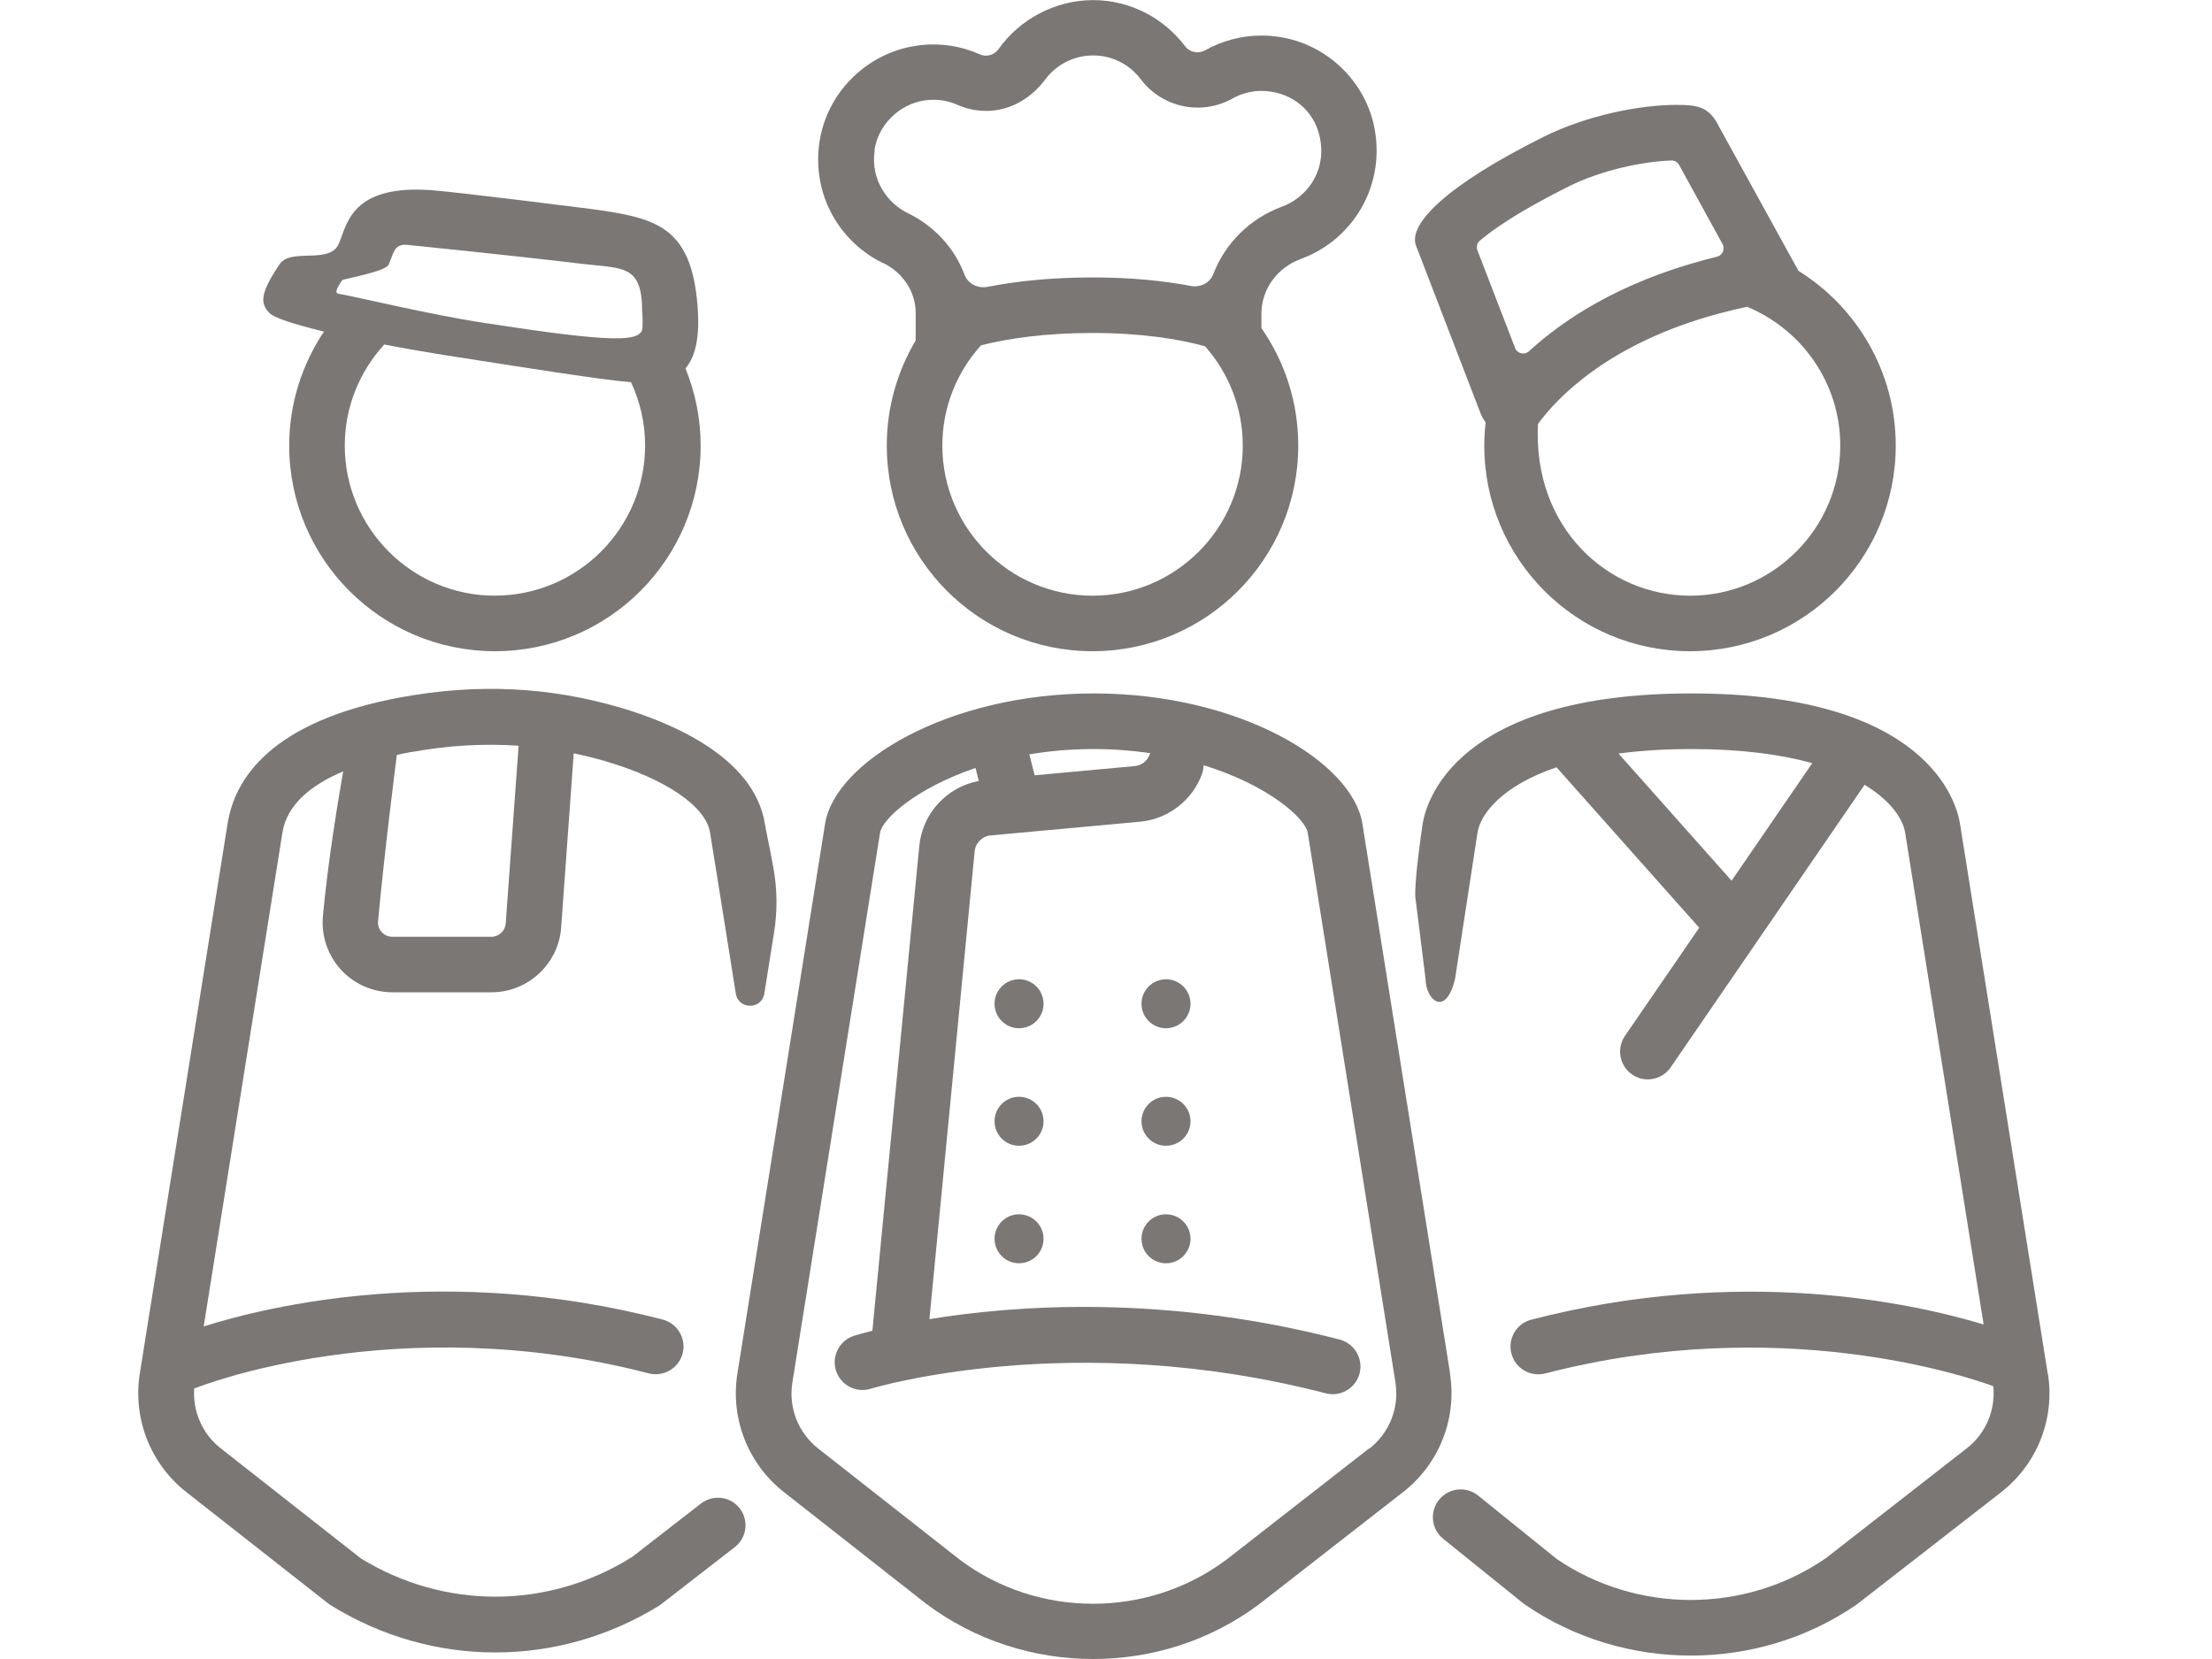
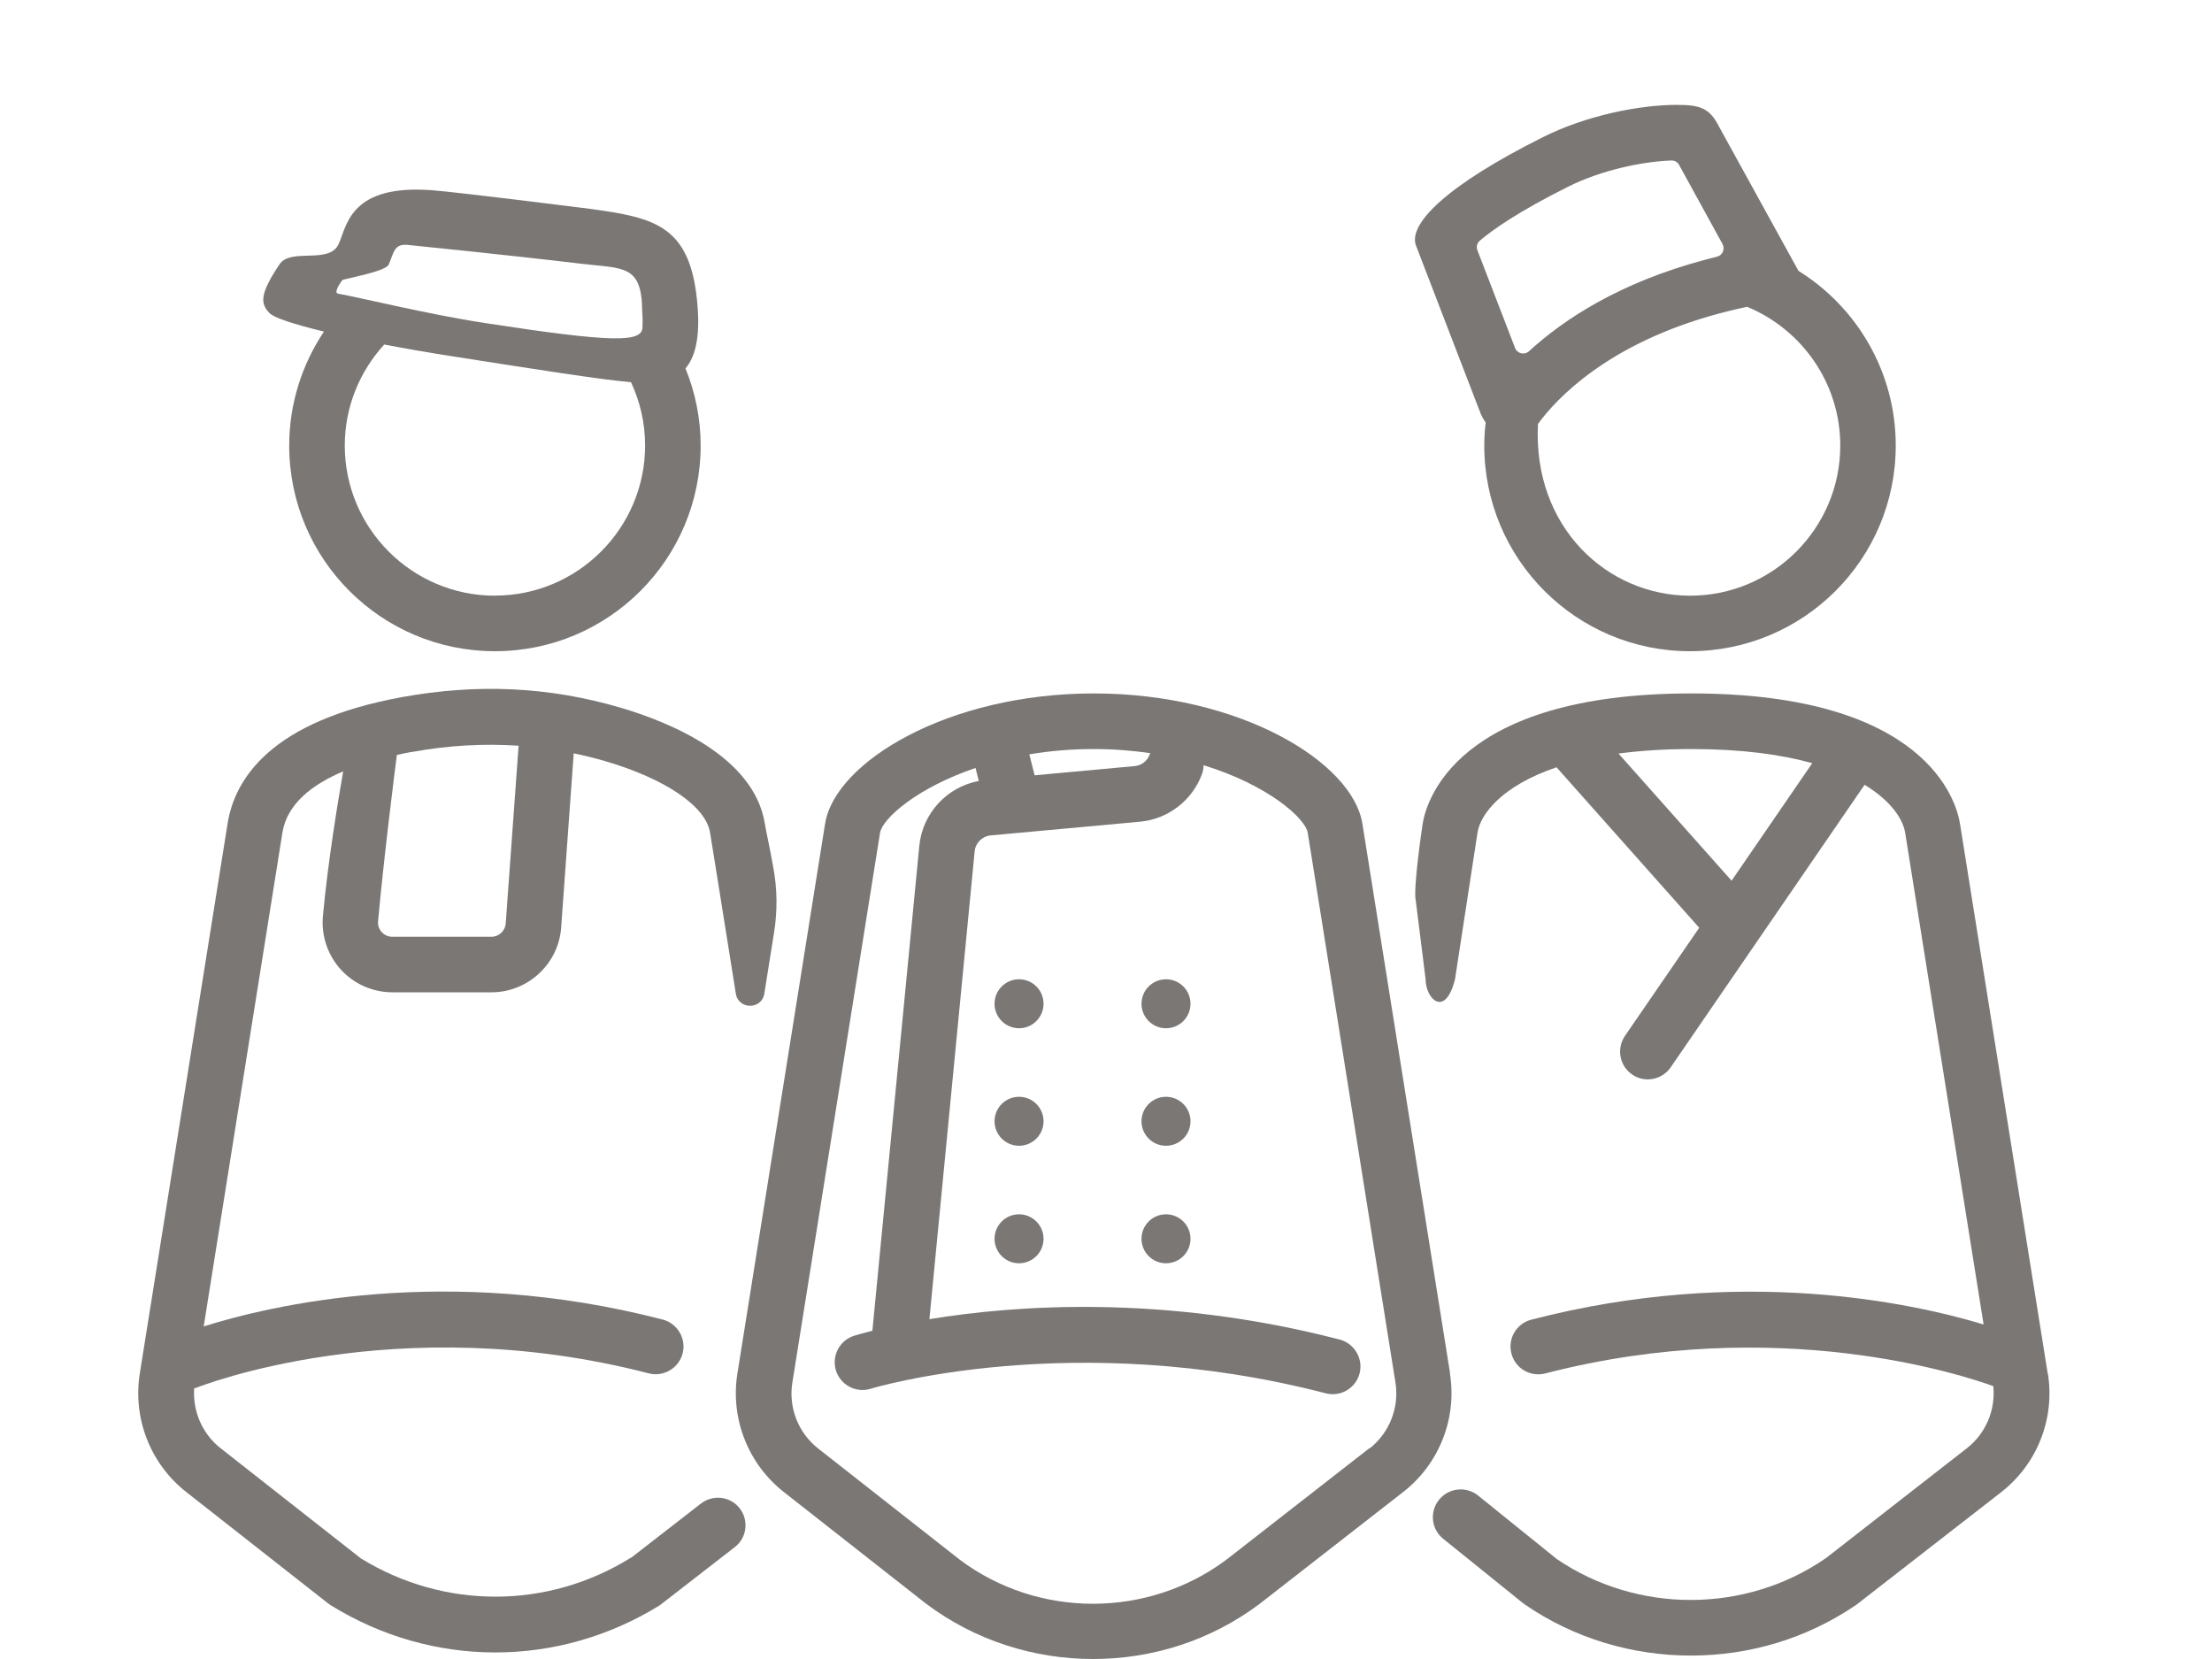
<svg xmlns="http://www.w3.org/2000/svg" width="80" height="60" viewBox="0 0 80 60" fill="none">
  <path d="M25.358 54.372L22.853 56.317L22.803 56.345C19.796 58.208 16.065 58.211 13.053 56.363L7.979 52.378C7.317 51.858 6.966 51.043 7.023 50.211C7.055 50.2 7.09 50.193 7.122 50.182C7.193 50.154 14.361 47.31 23.462 49.669C23.997 49.807 24.547 49.485 24.688 48.95C24.827 48.415 24.504 47.866 23.969 47.724C16.132 45.691 9.751 47.221 7.367 47.972L10.215 30.108C10.382 29.074 11.289 28.373 12.412 27.898C12.238 28.886 11.856 31.174 11.678 33.14C11.615 33.841 11.852 34.546 12.327 35.066C12.805 35.591 13.485 35.888 14.194 35.888H17.776C19.094 35.888 20.203 34.857 20.295 33.544L20.749 27.246C21.124 27.324 21.496 27.413 21.872 27.523C24.065 28.164 25.525 29.155 25.68 30.112C25.769 30.643 26.145 33.009 26.612 35.934C26.704 36.522 27.551 36.522 27.643 35.934L27.998 33.706C28.118 32.945 28.111 32.166 27.973 31.404C27.785 30.363 27.725 30.179 27.661 29.782C27.261 27.353 24.214 26.116 22.435 25.592C19.863 24.838 17.276 24.714 14.534 25.213C9.79 26.078 8.486 28.174 8.231 29.786L5.056 49.676C4.798 51.302 5.439 52.941 6.736 53.961L11.856 57.981L11.944 58.045C13.783 59.189 15.849 59.763 17.911 59.763C19.973 59.763 22.024 59.193 23.859 58.059L26.577 55.952C27.052 55.584 27.094 54.882 26.669 54.457C26.315 54.103 25.751 54.071 25.355 54.376L25.358 54.372ZM14.892 27.197C16.217 26.956 17.5 26.885 18.757 26.97C18.757 26.981 18.754 26.988 18.754 26.998L18.29 33.398C18.272 33.667 18.042 33.88 17.772 33.88H14.19C13.992 33.88 13.864 33.774 13.804 33.71C13.748 33.646 13.655 33.515 13.673 33.32C13.882 31.008 14.304 27.664 14.353 27.303C14.534 27.264 14.715 27.225 14.892 27.193V27.197Z" fill="#7A7775" />
  <path d="M74.057 49.669L70.886 29.793C70.762 29.007 69.703 25.079 61.171 25.079C52.639 25.079 51.577 29.007 51.453 29.793C51.453 29.793 51.095 32.145 51.205 32.584L51.559 35.417C51.559 36.125 52.267 36.834 52.622 35.417L53.437 30.108C53.543 29.449 54.308 28.422 56.296 27.749C56.296 27.749 56.299 27.756 56.303 27.76L61.455 33.554L58.769 37.464C58.457 37.921 58.571 38.548 59.028 38.86C59.201 38.98 59.4 39.037 59.594 39.037C59.913 39.037 60.229 38.884 60.423 38.601L67.435 28.383C68.406 28.971 68.824 29.637 68.902 30.112L71.74 47.901C69.182 47.129 62.964 45.762 55.382 47.728C54.843 47.866 54.521 48.415 54.663 48.953C54.801 49.492 55.35 49.81 55.888 49.672C64.299 47.494 71.056 49.754 72.091 50.133C72.176 50.993 71.821 51.843 71.134 52.378L66.064 56.331L66 56.377C63.102 58.357 59.215 58.36 56.313 56.391C56.306 56.384 56.296 56.38 56.289 56.373L53.458 54.089C53.057 53.767 52.48 53.798 52.119 54.16C51.693 54.581 51.729 55.279 52.197 55.654L55.088 57.985L55.141 58.024C56.937 59.26 59.042 59.876 61.15 59.876C63.258 59.876 65.338 59.267 67.127 58.045C67.134 58.041 67.141 58.034 67.148 58.031L72.374 53.968C73.678 52.952 74.326 51.309 74.064 49.676L74.057 49.669ZM62.624 31.851L58.535 27.253C59.307 27.151 60.179 27.09 61.175 27.09C63.006 27.09 64.434 27.292 65.543 27.601L62.624 31.854V31.851Z" fill="#7A7775" />
  <path d="M52.444 49.669L49.273 29.793C48.919 27.561 44.841 25.079 39.559 25.079C34.276 25.079 30.194 27.565 29.84 29.793L26.669 49.676C26.41 51.302 27.052 52.941 28.348 53.961L33.482 57.992C35.261 59.331 37.394 60 39.53 60C41.667 60 43.778 59.338 45.55 58.01L50.747 53.961C52.051 52.945 52.7 51.302 52.438 49.669H52.444ZM41.603 27.239C41.603 27.239 41.585 27.271 41.578 27.289C41.493 27.523 41.281 27.686 41.036 27.707L37.419 28.04L37.227 27.282C37.943 27.161 38.719 27.09 39.559 27.09C40.288 27.09 40.965 27.147 41.603 27.239ZM49.518 52.382L44.43 56.349L44.352 56.409C41.507 58.537 37.535 58.53 34.712 56.409L29.592 52.389C28.869 51.822 28.511 50.908 28.657 50.002L31.828 30.119C31.909 29.616 33.139 28.5 35.282 27.774L35.399 28.245C34.251 28.458 33.362 29.41 33.248 30.593L31.551 48.128C31.169 48.224 30.938 48.295 30.892 48.309C30.364 48.475 30.07 49.035 30.233 49.566C30.4 50.094 30.963 50.391 31.491 50.225C31.562 50.204 38.797 48.018 47.948 50.391C48.033 50.413 48.118 50.423 48.2 50.423C48.646 50.423 49.054 50.122 49.171 49.672C49.309 49.138 48.986 48.589 48.452 48.447C42.095 46.8 36.689 47.204 33.613 47.71L35.25 30.788C35.279 30.483 35.523 30.243 35.828 30.214L41.227 29.718C42.248 29.626 43.13 28.943 43.477 27.98C43.513 27.877 43.527 27.778 43.53 27.675C45.869 28.394 47.215 29.598 47.297 30.122L50.468 49.998C50.613 50.908 50.251 51.826 49.525 52.392L49.518 52.382Z" fill="#7A7775" />
-   <path d="M31.938 9.509C32.642 9.853 33.117 10.537 33.117 11.319V12.315C32.455 13.427 32.072 14.726 32.072 16.115C32.072 20.223 35.403 23.552 39.513 23.552C43.622 23.552 46.953 20.223 46.953 16.115C46.953 14.535 46.46 13.072 45.621 11.868V11.348C45.621 10.444 46.209 9.669 47.056 9.361C48.866 8.698 50.085 6.814 49.724 4.71C49.422 2.968 47.998 1.587 46.244 1.332C46.032 1.3 45.823 1.286 45.621 1.286C44.884 1.286 44.193 1.48 43.59 1.817C43.502 1.866 43.403 1.891 43.307 1.891C43.133 1.891 42.967 1.813 42.854 1.665C42.092 0.659 40.887 0.004 39.527 0.004C38.166 0.004 36.873 0.701 36.118 1.771C36.008 1.927 35.838 2.012 35.661 2.012C35.583 2.012 35.505 1.994 35.431 1.962C34.917 1.735 34.354 1.608 33.755 1.608C33.553 1.608 33.348 1.622 33.142 1.654C31.342 1.916 29.89 3.361 29.634 5.16C29.362 7.062 30.378 8.759 31.938 9.517V9.509ZM39.513 21.544C36.519 21.544 34.081 19.108 34.081 16.115C34.081 14.719 34.612 13.448 35.48 12.488C36.469 12.24 37.794 12.042 39.516 12.042C41.238 12.042 42.637 12.258 43.583 12.524C44.43 13.483 44.947 14.741 44.947 16.115C44.947 19.108 42.51 21.544 39.516 21.544H39.513ZM31.626 5.44C31.753 4.53 32.511 3.772 33.426 3.634C33.539 3.616 33.649 3.609 33.762 3.609C34.06 3.609 34.35 3.669 34.623 3.79C34.999 3.956 35.399 4.03 35.814 4.006C36.607 3.963 37.323 3.517 37.798 2.879C38.205 2.33 38.85 2.005 39.534 2.005C40.218 2.005 40.841 2.32 41.256 2.865C41.741 3.51 42.51 3.892 43.314 3.892C43.757 3.892 44.193 3.779 44.583 3.559C44.905 3.379 45.259 3.287 45.628 3.287C45.741 3.287 45.858 3.297 45.975 3.315C46.9 3.457 47.598 4.137 47.75 5.05C47.963 6.29 47.183 7.175 46.368 7.473C45.199 7.902 44.303 8.808 43.881 9.913C43.757 10.236 43.41 10.405 43.07 10.342C42.102 10.158 40.926 10.034 39.516 10.034C38.003 10.034 36.745 10.172 35.718 10.374C35.367 10.441 35.006 10.267 34.882 9.931C34.524 8.978 33.801 8.178 32.823 7.703C32.118 7.36 31.477 6.527 31.633 5.44H31.626Z" fill="#7A7775" />
  <path d="M36.855 37.188C37.344 37.188 37.741 36.791 37.741 36.303C37.741 35.813 37.344 35.417 36.855 35.417C36.366 35.417 35.969 35.813 35.969 36.303C35.969 36.791 36.366 37.188 36.855 37.188Z" fill="#7A7775" />
  <path d="M36.855 41.438C37.344 41.438 37.741 41.041 37.741 40.553C37.741 40.063 37.344 39.667 36.855 39.667C36.366 39.667 35.969 40.063 35.969 40.553C35.969 41.041 36.366 41.438 36.855 41.438Z" fill="#7A7775" />
  <path d="M36.855 45.688C37.344 45.688 37.741 45.292 37.741 44.803C37.741 44.313 37.344 43.917 36.855 43.917C36.366 43.917 35.969 44.313 35.969 44.803C35.969 45.292 36.366 45.688 36.855 45.688Z" fill="#7A7775" />
  <path d="M42.17 37.188C42.659 37.188 43.056 36.791 43.056 36.303C43.056 35.813 42.659 35.417 42.17 35.417C41.681 35.417 41.284 35.813 41.284 36.303C41.284 36.791 41.681 37.188 42.17 37.188Z" fill="#7A7775" />
  <path d="M42.17 41.438C42.659 41.438 43.056 41.041 43.056 40.553C43.056 40.063 42.659 39.667 42.17 39.667C41.681 39.667 41.284 40.063 41.284 40.553C41.284 41.041 41.681 41.438 42.17 41.438Z" fill="#7A7775" />
  <path d="M42.17 45.688C42.659 45.688 43.056 45.292 43.056 44.803C43.056 44.313 42.659 43.917 42.17 43.917C41.681 43.917 41.284 44.313 41.284 44.803C41.284 45.292 41.681 45.688 42.17 45.688Z" fill="#7A7775" />
  <path d="M53.511 14.85C53.561 15.01 53.639 15.151 53.731 15.279C53.699 15.555 53.681 15.831 53.681 16.115C53.681 20.223 57.011 23.552 61.121 23.552C65.231 23.552 68.562 20.223 68.562 16.115C68.562 13.448 67.155 11.11 65.044 9.796L62.184 4.604C61.83 3.896 61.486 3.793 60.633 3.793C59.315 3.793 57.394 4.165 55.807 4.958C52.264 6.729 50.96 8.096 51.201 8.854L53.508 14.85H53.511ZM66.556 16.115C66.556 19.108 64.119 21.544 61.125 21.544C58.131 21.544 55.428 19.069 55.623 15.332C56.282 14.429 58.145 12.414 62.188 11.334C62.56 11.234 62.889 11.156 63.187 11.096C65.16 11.911 66.556 13.852 66.556 16.115ZM53.522 8.702C53.989 8.305 54.921 7.647 56.71 6.754C57.95 6.134 59.446 5.837 60.455 5.805C60.569 5.801 60.672 5.865 60.725 5.961L62.301 8.833C62.393 9.014 62.298 9.233 62.099 9.283C61.961 9.318 61.819 9.354 61.671 9.393C58.563 10.221 56.547 11.557 55.297 12.704C55.134 12.853 54.871 12.789 54.794 12.584L53.433 9.053C53.383 8.929 53.419 8.787 53.522 8.702Z" fill="#7A7775" />
  <path d="M11.714 11.996C10.927 13.175 10.46 14.592 10.46 16.115C10.46 20.223 13.79 23.552 17.9 23.552C22.01 23.552 25.34 20.223 25.34 16.115C25.34 15.127 25.142 14.188 24.791 13.324C25.142 12.913 25.316 12.222 25.23 11.096C25.007 8.146 23.703 7.877 21.323 7.551C21.323 7.551 16.575 6.949 15.558 6.874C15.491 6.871 15.441 6.867 15.409 6.867C12.589 6.726 12.536 8.249 12.235 8.851C11.88 9.559 10.513 8.957 10.109 9.559C9.4 10.622 9.4 10.976 9.755 11.33C9.921 11.496 10.64 11.73 11.717 11.992L11.714 11.996ZM17.9 21.544C14.906 21.544 12.469 19.108 12.469 16.115C12.469 14.705 13.014 13.427 13.896 12.46C14.694 12.612 15.565 12.764 16.486 12.906C19.462 13.37 21.688 13.724 22.821 13.823C23.147 14.521 23.331 15.293 23.331 16.111C23.331 19.104 20.894 21.541 17.9 21.541V21.544ZM12.38 10.133C12.415 10.083 13.946 9.832 14.059 9.566C14.244 9.138 14.247 8.829 14.711 8.854C14.711 8.854 18.254 9.208 21.046 9.541C22.541 9.718 23.215 9.563 23.225 11.248C23.246 11.511 23.243 11.705 23.236 11.844C23.215 12.392 22.152 12.392 17.546 11.684C15.445 11.362 12.972 10.749 12.231 10.622C12.061 10.593 12.281 10.267 12.38 10.129V10.133Z" fill="#7A7775" />
</svg>